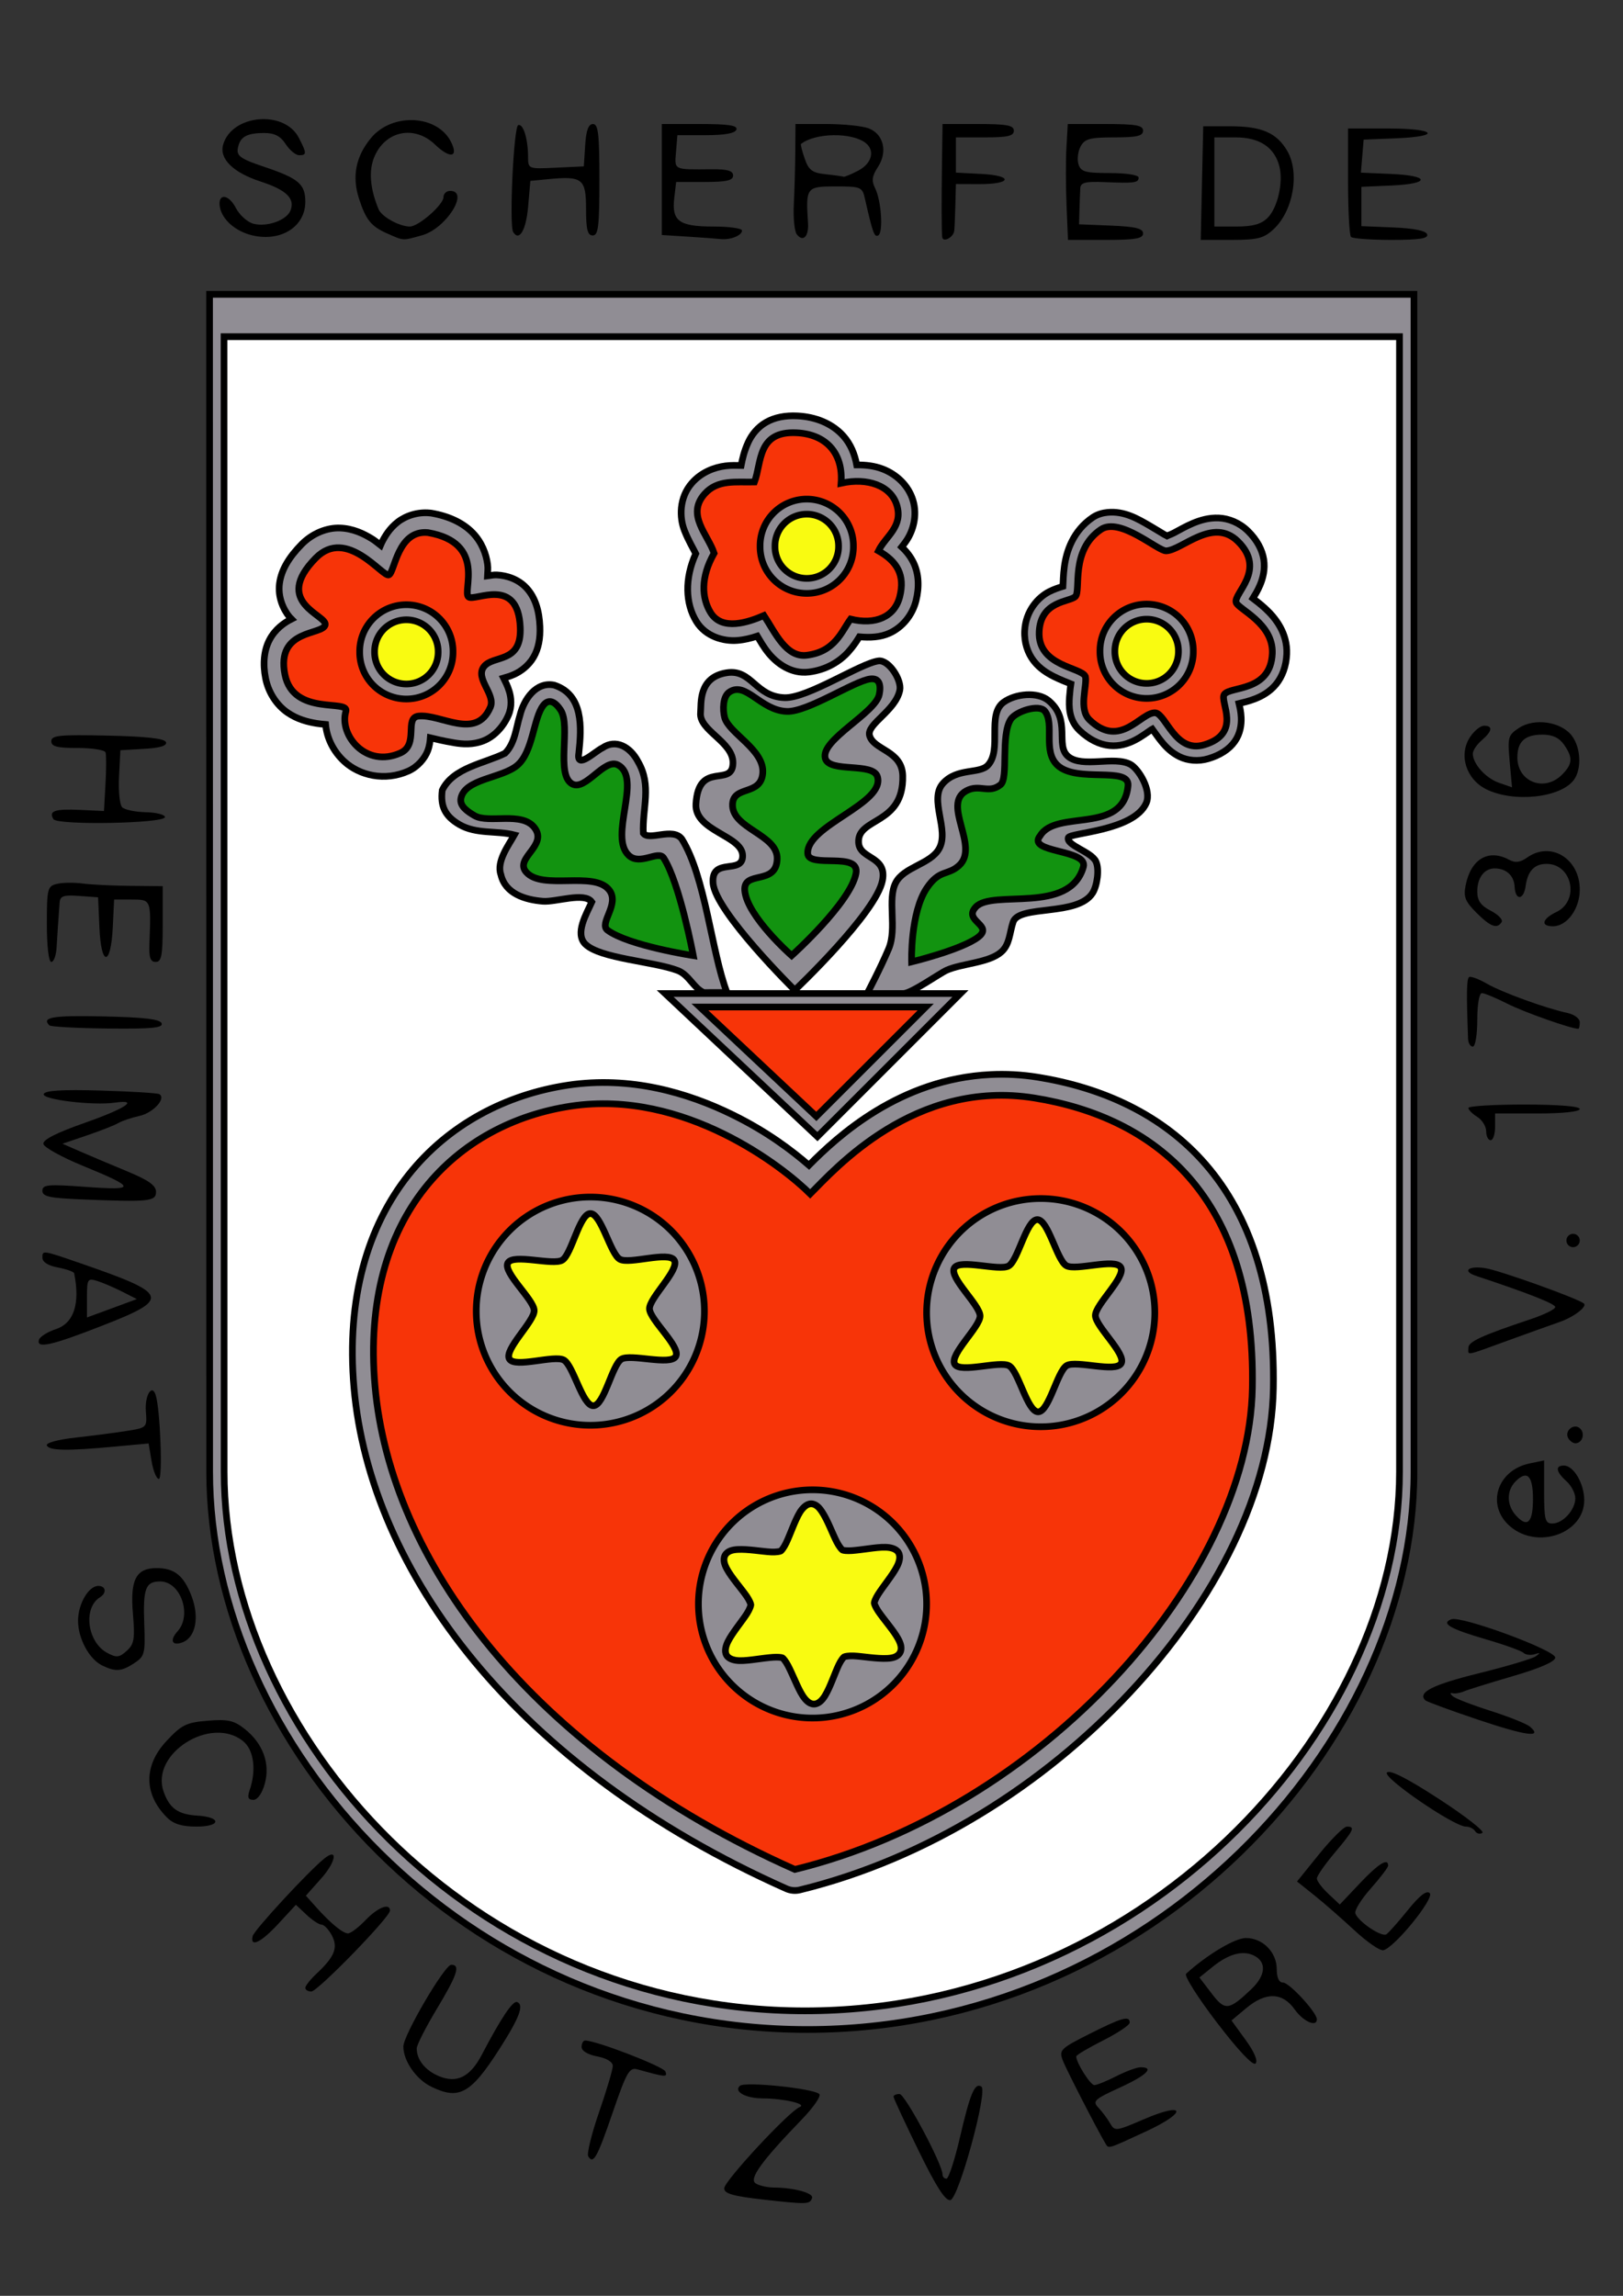
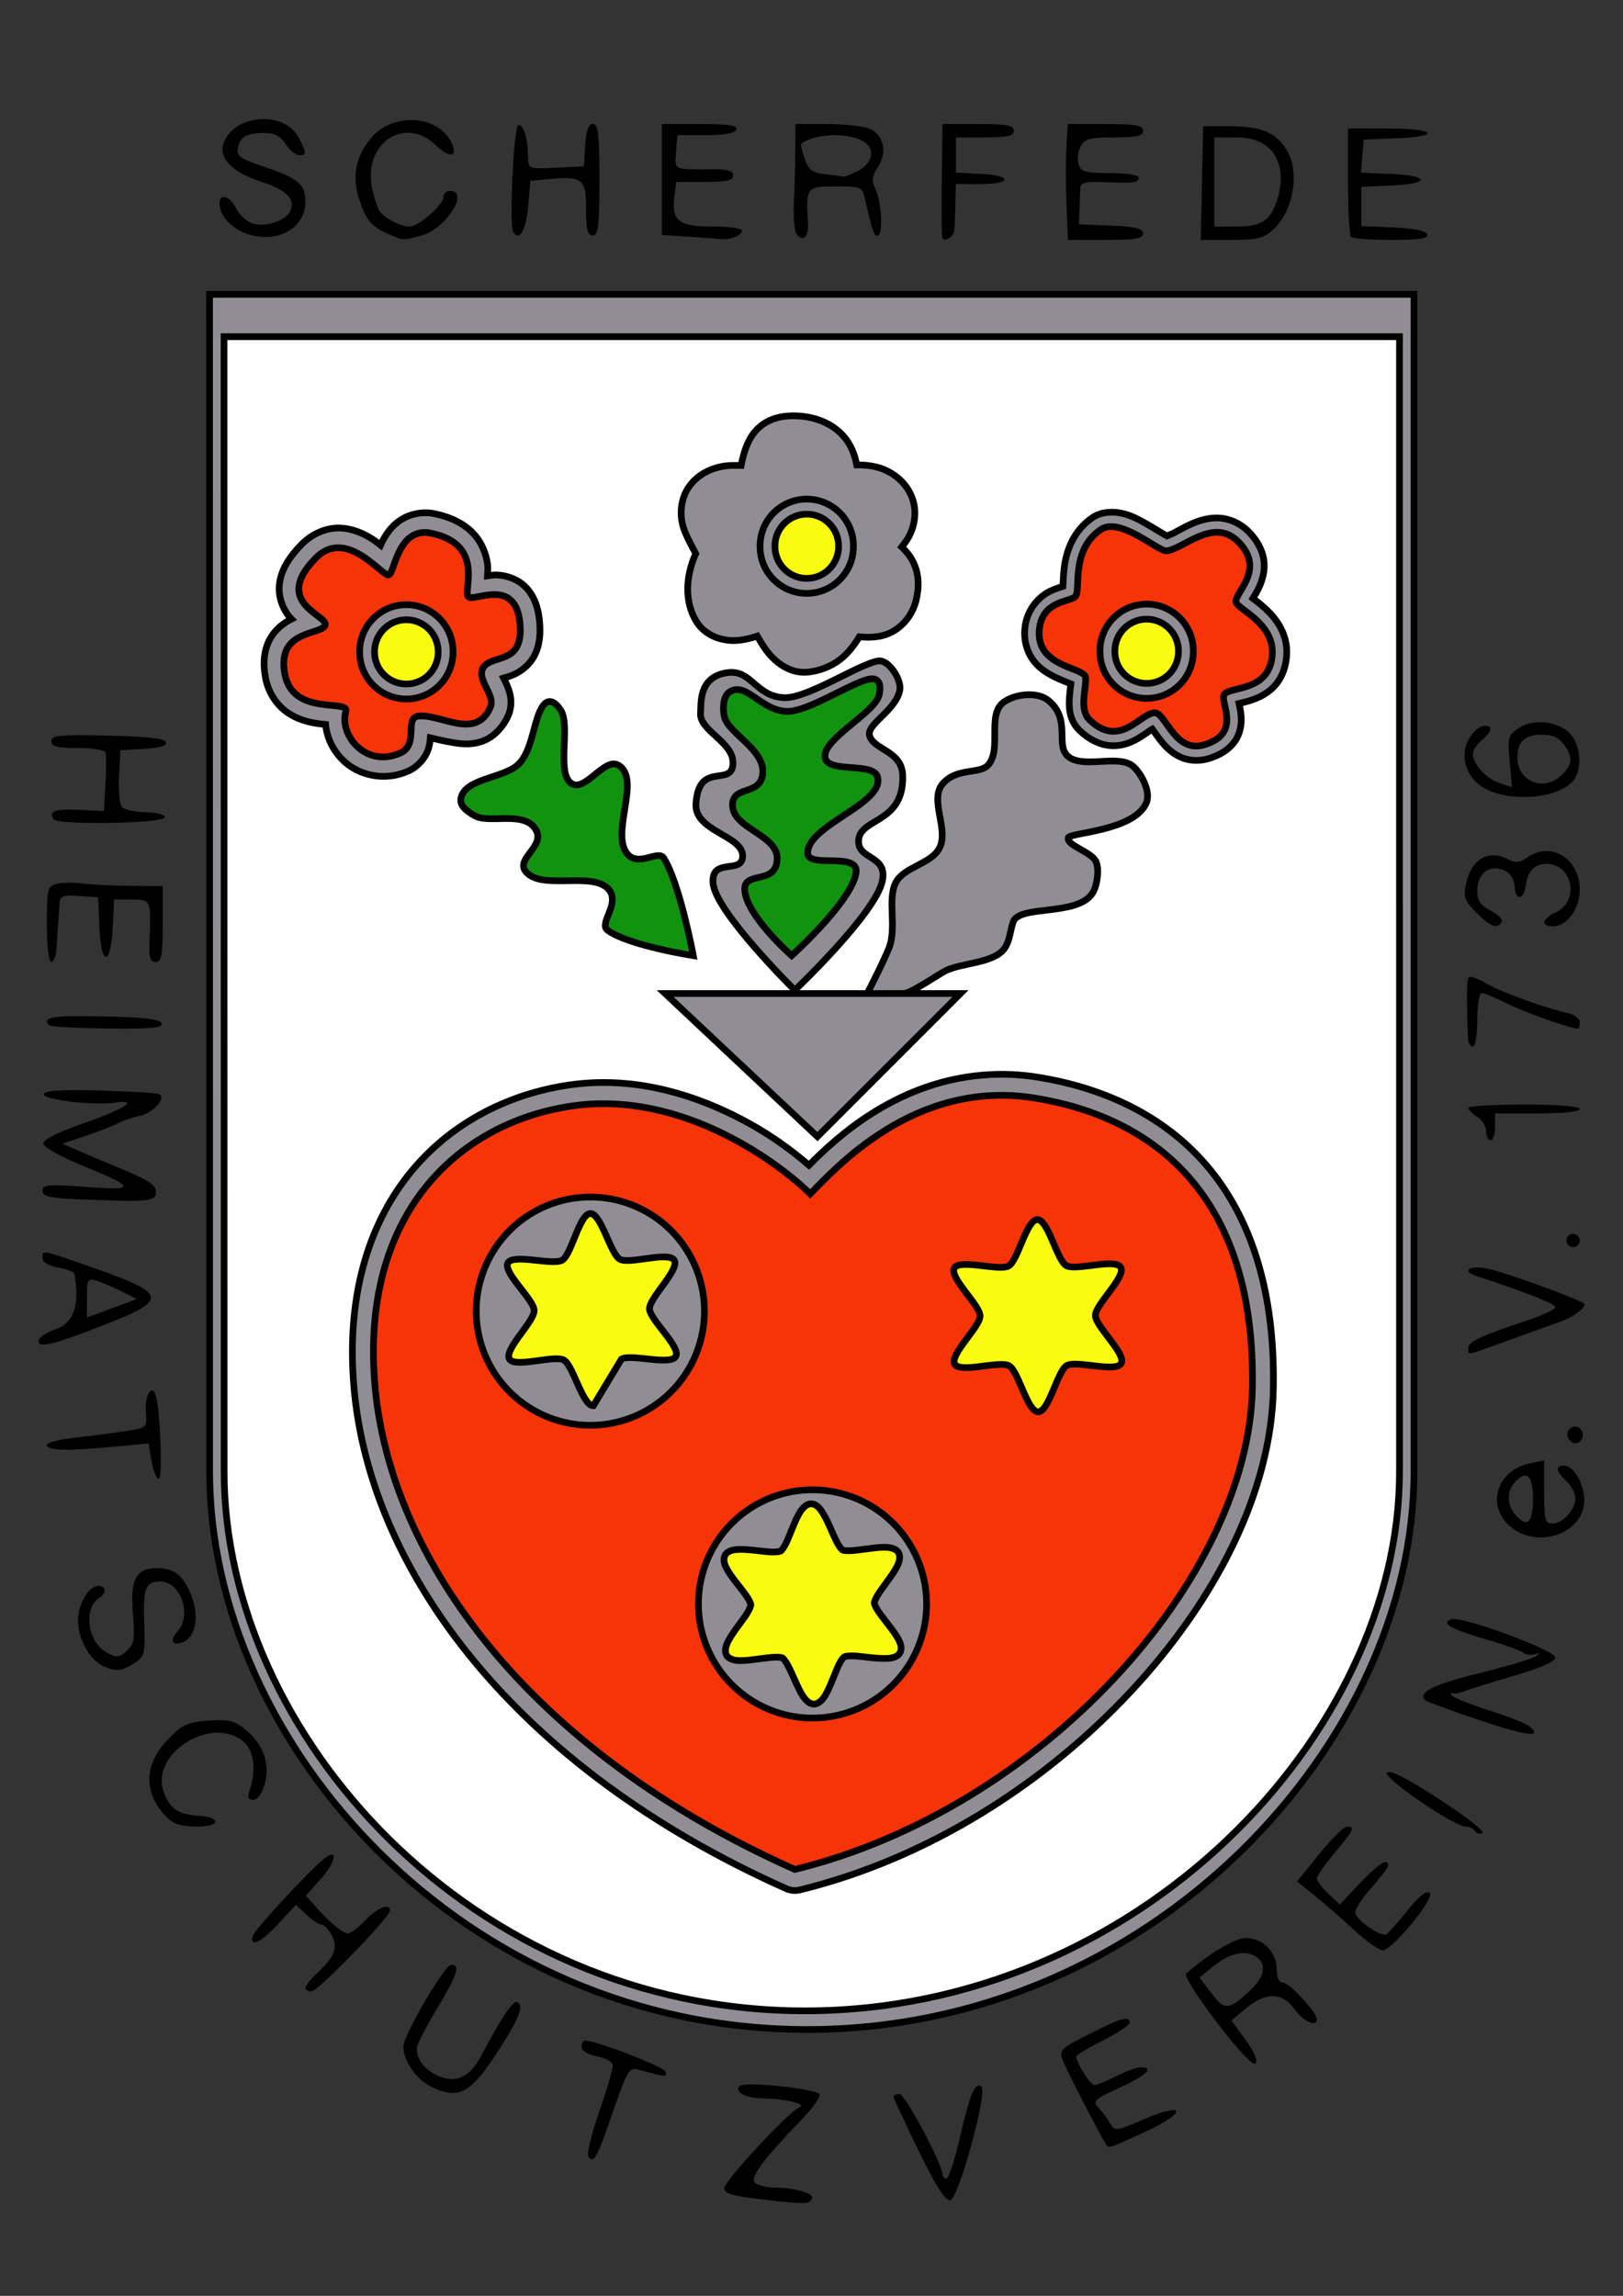
<svg xmlns="http://www.w3.org/2000/svg" xmlns:ns1="http://sodipodi.sourceforge.net/DTD/sodipodi-0.dtd" xmlns:ns2="http://www.inkscape.org/namespaces/inkscape" width="744.094" height="1052.362" id="svg2451" ns1:version="0.32" ns2:version="0.46" ns1:docname="hsv-coat-of-arms.svg" ns2:output_extension="org.inkscape.output.svg.inkscape">
  <rect width="100%" height="100%" fill="#333333" stroke="none" />
  <defs id="defs2453" />
  <ns1:namedview id="base" pagecolor="#ffffff" bordercolor="#666666" borderopacity="1.0" gridtolerance="10000" guidetolerance="10" objecttolerance="10" ns2:pageopacity="0.0" ns2:pageshadow="2" ns2:zoom="0.49317622" ns2:cx="282.82964" ns2:cy="526.18109" ns2:document-units="px" ns2:current-layer="layer1" showgrid="false" showguides="true" ns2:guide-bbox="true" />
  <g ns2:label="Layer 1" ns2:groupmode="layer" id="layer1">
    <g id="g5414" transform="matrix(2.043,0,0,2.043,-4.653,-16.912)">
      <path style="fill:#908d94;fill-opacity:1;fill-rule:evenodd;stroke:#000000;stroke-width:1.5;stroke-linecap:butt;stroke-linejoin:miter;stroke-opacity:1" d="M 49.304,74.318 L 319.585,74.318 L 319.586,338.503 C 319.586,399.364 260.688,463.632 183.429,463.632 C 106.169,463.632 49.325,399.364 49.325,338.503 L 49.304,74.318 z" id="path4873" ns1:nodetypes="ccczcc" />
      <path ns1:nodetypes="ccczcc" id="path4865" d="M 52.554,83.818 L 316.335,83.818 L 316.336,338.503 C 316.336,397.364 257.686,459.445 182.929,459.445 C 108.171,459.445 52.575,397.364 52.575,338.503 L 52.554,83.818 z" style="fill:#ffffff;fill-rule:evenodd;stroke:#000000;stroke-width:1.5;stroke-linecap:butt;stroke-linejoin:miter;stroke-opacity:1" />
      <path ns1:nodetypes="cssssssssssssssssss" id="path5054" d="M 223.976,179.969 C 222.08,182.008 217.099,180.484 213.9,184.035 C 210.641,187.651 215.412,194.47 213.016,198.708 C 211.047,202.19 205.141,202.761 203.293,206.309 C 201.329,210.079 203.643,216.554 201.702,221.158 C 199.857,225.536 196.877,231.186 196.877,231.186 L 205.02,231.186 C 206.802,231.186 213.149,226.641 214.784,225.931 C 218.231,224.435 224.235,224.304 226.981,221.865 C 228.898,220.163 228.816,217.577 229.633,215.148 C 230.956,211.211 244.177,213.957 247.487,208.607 C 248.494,206.981 249.041,203.25 248.194,201.536 C 247.112,199.344 241.559,197.967 242.007,196.233 C 242.304,195.084 256.744,194.763 259.508,188.454 C 260.761,185.595 257.767,180.777 255.973,179.792 C 252.335,177.797 245.212,180.66 242.007,178.025 C 238.947,175.507 242.764,169.766 237.588,165.474 C 235.09,163.401 230.142,163.925 227.512,165.827 C 223.665,168.608 227.208,176.493 223.976,179.969 z" style="fill:#908d94;fill-opacity:1;fill-rule:evenodd;stroke:#000000;stroke-width:1.5;stroke-linecap:butt;stroke-linejoin:miter;stroke-opacity:1" />
-       <path ns1:nodetypes="cscssscsssssss" id="path5052" d="M 239.592,179.98 C 243.921,184.026 255.824,180.129 255.42,184.56 C 254.408,195.642 239.307,189.767 235.695,195.803 C 232.492,199.697 246.547,198.761 245.395,202.801 C 242.338,213.532 224.99,207.747 221.243,211.793 C 218.309,214.961 225.424,215.828 221.737,218.582 C 217.981,221.387 206.846,224.094 206.846,224.094 C 206.846,224.094 206.515,213.028 210.288,207.481 C 213.161,203.257 214.962,204.784 217.511,202.458 C 222.165,198.209 213.573,188.698 219.124,185.716 C 222.132,184.099 224.122,186.467 226.799,184.347 C 228.657,182.876 226.767,173.217 229.119,169.64 C 230.274,167.883 235.475,166.183 236.764,167.846 C 239.012,170.747 236.184,176.796 239.592,179.98 z" style="fill:#129310;fill-opacity:1;fill-rule:evenodd;stroke:#000000;stroke-width:1.5;stroke-linecap:butt;stroke-linejoin:miter;stroke-opacity:1" />
      <path ns1:nodetypes="csssssscsssssss" id="path5044" d="M 178.34,164.813 C 171.768,164.59 170.988,158.382 165.422,159.214 C 158.899,160.189 159.678,166.239 159.487,168.202 C 159.098,172.194 166.859,174.702 166.761,179.494 C 166.646,185.088 159.024,178.778 158.454,188.672 C 158.107,194.784 168.871,195.731 168.932,200.26 C 168.99,204.632 161.867,200.473 162.291,206.396 C 162.751,212.82 180.634,230.44 180.634,230.44 C 180.634,230.44 198.92,213.122 200.312,205.809 C 201.372,200.239 195.166,201.14 194.953,197.315 C 194.635,191.599 205.131,193.481 204.858,182.33 C 204.718,176.639 198.365,176.623 197.421,173.338 C 196.678,170.754 203.241,167.794 204.202,163.141 C 204.674,160.855 201.741,156.273 199.425,156.566 C 195.384,157.078 183.514,164.988 178.34,164.813 z" style="fill:#908d94;fill-opacity:1;fill-rule:evenodd;stroke:#000000;stroke-width:1.5;stroke-linecap:butt;stroke-linejoin:miter;stroke-opacity:1" />
      <path style="fill:#129310;fill-opacity:1;fill-rule:evenodd;stroke:#000000;stroke-width:1.5;stroke-linecap:butt;stroke-linejoin:miter;stroke-opacity:1" d="M 178.864,167.896 C 172.942,167.696 169.66,161.026 165.937,163.567 C 164.469,164.568 164.433,167.513 164.88,169.233 C 165.817,172.83 173.955,176.52 173.437,181.839 C 172.948,186.858 166.895,184.485 166.668,188.679 C 166.368,194.187 176.83,195.466 176.68,200.98 C 176.515,207.062 169.027,203.46 169.409,208.082 C 169.888,213.866 179.93,222.686 179.93,222.686 C 179.93,222.686 193.116,210.853 194.37,204.263 C 195.325,199.244 183.691,203.205 183.534,199.757 C 183.247,193.462 200.998,188.57 199.182,182.536 C 198.197,179.265 188.397,181.726 187.474,178.439 C 186.317,174.317 198.726,168.293 199.592,164.101 C 200.018,162.041 199.663,160.344 197.577,160.609 C 193.935,161.07 183.526,168.054 178.864,167.896 z" id="path5042" ns1:nodetypes="csssssscsssssss" />
      <path d="M 250.781,123.25 C 249.781,123.35 248.584,123.642 247.5,124.375 C 243.073,127.368 241.581,131.97 241.125,135.438 C 240.897,137.171 240.863,138.704 240.812,139.719 C 240.809,139.782 240.816,139.785 240.812,139.844 C 240.042,140.087 238.929,140.413 237.719,141.031 C 235.247,142.293 232.446,145.326 232.219,149.812 C 232.085,152.459 232.926,154.857 234.25,156.562 C 235.574,158.268 237.237,159.301 238.75,160.062 C 240.263,160.824 241.687,161.34 242.594,161.719 C 242.51,162.279 242.404,162.995 242.281,164.594 C 242.114,166.766 242.122,169.849 244.531,172.156 C 246.644,174.18 248.976,175.335 251.25,175.562 C 253.524,175.79 255.498,175.111 257.031,174.312 C 258.564,173.514 259.763,172.57 260.625,172 C 260.743,171.922 260.774,171.932 260.875,171.875 C 261.392,172.574 262.078,173.627 263,174.75 C 263.968,175.93 265.219,177.199 267,178.062 C 268.781,178.926 271.139,179.186 273.438,178.5 C 276.085,177.71 278.126,176.403 279.375,174.625 C 280.624,172.847 280.883,170.846 280.812,169.25 C 280.754,167.92 280.504,166.955 280.312,166.125 C 281.246,165.892 282.504,165.624 283.938,165.062 C 285.495,164.453 287.235,163.495 288.625,161.812 C 290.015,160.13 290.914,157.773 291.031,155.031 C 291.231,150.369 288.54,146.938 286.219,144.812 C 285.151,143.835 284.186,143.101 283.438,142.531 C 283.901,141.764 284.51,140.825 285.062,139.5 C 285.701,137.971 286.211,135.991 285.875,133.812 C 285.539,131.634 284.353,129.414 282.344,127.438 C 280.439,125.563 278.024,124.604 275.812,124.5 C 273.601,124.396 271.647,124.983 269.969,125.688 C 268.29,126.392 266.866,127.252 265.719,127.844 C 264.745,128.346 264.215,128.445 264.125,128.5 C 263.948,128.408 263.796,128.341 263.531,128.188 C 262.694,127.702 261.55,126.969 260.25,126.219 C 257.651,124.718 254.593,122.868 250.781,123.25 z" id="path5026" style="fill:#908d94;fill-opacity:1;fill-rule:evenodd;stroke:#000000;stroke-width:1.5;stroke-linecap:butt;stroke-linejoin:miter;stroke-opacity:1" ns2:original="M 251.09375 126.46875 C 250.44831 126.53351 249.84659 126.70141 249.3125 127.0625 C 242.36385 131.76032 244.90906 140.81531 243.59375 142.125 C 242.32412 143.38922 235.82034 143.0142 235.46875 149.96875 C 235.07213 157.81376 245.05452 157.95502 245.875 160.09375 C 246.27435 162.2236 244.22661 167.36561 246.78125 169.8125 C 253.73037 176.46851 258.2708 167.99998 261.5625 168.21875 C 263.95858 168.61809 266.06539 177.32668 272.5 175.40625 C 281.19091 172.81242 275.87887 165.71474 277 164.09375 C 278.30859 162.2017 287.40789 163.60146 287.78125 154.90625 C 288.07176 148.14027 280.17207 144.96542 279.6875 143.4375 C 279.0462 141.41548 286.57726 136.16008 280.0625 129.75 C 274.43813 124.21602 267.51967 131.74857 263.96875 131.875 C 262.34818 131.9327 255.61183 126.01544 251.09375 126.46875 z " ns2:radius="3.2412963" ns1:type="inkscape:offset" />
      <path ns1:nodetypes="cssscscssssss" id="path5002" d="M 263.968,131.87 C 262.116,131.936 253.598,124.189 249.325,127.078 C 242.376,131.775 244.916,140.81 243.601,142.12 C 242.331,143.384 235.833,143.019 235.481,149.973 C 235.084,157.818 245.043,157.952 245.864,160.09 C 246.263,162.22 244.241,167.361 246.796,169.808 C 253.745,176.464 258.28,167.992 261.572,168.21 C 263.968,168.61 266.052,177.319 272.487,175.399 C 281.178,172.805 275.892,165.705 277.013,164.084 C 278.322,162.192 287.422,163.594 287.795,154.899 C 288.086,148.133 280.16,144.979 279.675,143.451 C 279.034,141.429 286.589,136.15 280.075,129.74 C 274.45,124.206 267.519,131.743 263.968,131.87 z" style="fill:#f73408;fill-opacity:1;fill-rule:evenodd;stroke:#000000;stroke-width:1.5;stroke-linecap:butt;stroke-linejoin:miter;stroke-opacity:1" />
      <path d="M 101.567,152.769 A 9.851,9.851 0 1 1 81.866,152.769 A 9.851,9.851 0 1 1 101.567,152.769 z" ns1:ry="9.8505335" ns1:rx="9.8505335" ns1:cy="152.76889" ns1:cx="91.716454" id="path5008" style="fill:#908d94;fill-opacity:1;fill-rule:nonzero;stroke:#000000;stroke-width:1.411;stroke-opacity:1" ns1:type="arc" transform="matrix(1.063,0,0,1.063,162.1,-7.995)" />
      <path ns1:type="arc" style="fill:#f9fb11;fill-opacity:1;fill-rule:nonzero;stroke:#000000;stroke-width:2.073;stroke-opacity:1" id="path5010" ns1:cx="91.716454" ns1:cy="152.76889" ns1:rx="9.8505335" ns1:ry="9.8505335" d="M 101.567,152.769 A 9.851,9.851 0 1 1 81.866,152.769 A 9.851,9.851 0 1 1 101.567,152.769 z" transform="matrix(0.724,0,0,0.724,193.196,43.802)" />
      <path d="M 98.75,123.375 C 96.02,123.104 93.345,123.989 91.531,125.406 C 89.717,126.824 88.66,128.562 87.906,130.094 C 87.802,130.306 87.781,130.418 87.688,130.625 C 87.019,130.117 86.601,129.695 85.781,129.188 C 83.879,128.011 81.494,126.86 78.594,126.75 C 75.693,126.64 72.425,127.903 69.969,130.406 C 67.111,133.318 65.402,136.14 65,139.188 C 64.598,142.235 65.84,145.009 67.25,146.719 C 67.427,146.933 67.54,146.963 67.719,147.156 C 66.015,148.008 64.029,149.43 62.781,151.781 C 61.511,154.175 61.228,157.206 61.875,160.469 C 62.541,163.825 64.485,166.549 66.75,168.125 C 69.015,169.701 71.397,170.271 73.375,170.594 C 74.278,170.741 74.627,170.74 75.344,170.812 C 75.635,173.975 77.154,176.938 79.531,179.125 C 82.934,182.255 88.614,183.67 93.969,181.25 C 96.029,180.319 97.609,178.431 98.25,176.75 C 98.685,175.61 98.777,174.652 98.844,173.812 C 100.199,174.126 101.504,174.483 104.188,174.938 C 106.079,175.258 108.356,175.435 110.75,174.5 C 113.144,173.565 115.226,171.389 116.375,168.719 C 117.217,166.761 116.969,164.747 116.562,163.406 C 116.156,162.066 115.638,161.136 115.281,160.406 C 115.929,160.209 116.641,160.058 117.719,159.562 C 119.131,158.913 120.871,157.675 122,155.75 C 123.129,153.825 123.546,151.494 123.438,148.875 C 123.291,145.35 122.424,142.413 120.5,140.281 C 118.576,138.149 115.873,137.384 113.812,137.281 C 112.895,137.236 112.408,137.413 111.656,137.5 C 111.687,136.602 111.834,135.979 111.688,134.875 C 111.389,132.628 110.427,129.921 108.281,127.75 C 106.135,125.579 103.03,124.089 99.062,123.406 C 98.959,123.392 98.855,123.382 98.75,123.375 z" id="path4953" style="fill:#908d94;fill-opacity:1;stroke:#000000;stroke-width:1.5;stroke-opacity:1" ns2:original="M 98.3125 127.78125 C 91.493736 127.1039 90.882046 136.66312 89.5625 137.25 C 88.198215 137.85679 80.075216 126.41881 73.125 133.5 C 63.279917 143.5306 75.736462 146.23452 75.25 148.46875 C 74.735835 150.83023 64.181799 149.32347 66.21875 159.59375 C 68.096364 169.06064 80.753488 165.04698 79.90625 167.90625 C 78.342955 173.18207 84.409609 180.7198 92.15625 177.21875 C 96.365666 175.31632 92.912658 169.27524 96.21875 168.9375 C 101.22269 168.42632 109.09249 174.45502 112.3125 166.96875 C 113.55685 164.07572 108.8275 160.5449 110.875 157.875 C 112.95832 155.15838 119.37263 157.27316 119.03125 149.0625 C 118.54952 137.47595 108.89866 143.26464 107.4375 142.21875 C 105.88705 141.10893 111.63329 130.0722 98.3125 127.78125 z " ns2:radius="4.4249582" ns1:type="inkscape:offset" />
      <path ns1:nodetypes="czszssssssszc" id="path4946" d="M 98.312,127.781 C 91.494,127.104 90.867,136.677 89.547,137.264 C 88.183,137.871 80.076,126.409 73.126,133.491 C 63.281,143.521 75.743,146.239 75.256,148.474 C 74.742,150.835 64.173,149.338 66.21,159.609 C 68.087,169.075 80.738,165.043 79.891,167.902 C 78.328,173.178 84.399,180.717 92.146,177.216 C 96.355,175.314 92.905,169.284 96.211,168.946 C 101.215,168.435 109.096,174.441 112.316,166.955 C 113.56,164.062 108.817,160.531 110.865,157.861 C 112.948,155.144 119.366,157.263 119.025,149.052 C 118.543,137.466 108.901,143.273 107.439,142.227 C 105.889,141.117 111.633,130.072 98.312,127.781 z" style="fill:#f73408;fill-opacity:1;stroke:#000000;stroke-width:1.5;stroke-opacity:1" />
      <path transform="matrix(1.063,0,0,1.063,-4.028,-7.861)" d="M 101.567,152.769 A 9.851,9.851 0 1 1 81.866,152.769 A 9.851,9.851 0 1 1 101.567,152.769 z" ns1:ry="9.8505335" ns1:rx="9.8505335" ns1:cy="152.76889" ns1:cx="91.716454" id="path4959" style="fill:#908d94;fill-opacity:1;fill-rule:nonzero;stroke:#000000;stroke-width:1.411;stroke-opacity:1" ns1:type="arc" />
      <path ns1:type="arc" style="fill:#f9fb11;fill-opacity:1;fill-rule:nonzero;stroke:#000000;stroke-width:2.073;stroke-opacity:1" id="path4961" ns1:cx="91.716454" ns1:cy="152.76889" ns1:rx="9.8505335" ns1:ry="9.8505335" d="M 101.567,152.769 A 9.851,9.851 0 1 1 81.866,152.769 A 9.851,9.851 0 1 1 101.567,152.769 z" transform="matrix(0.724,0,0,0.724,27.068,43.935)" />
      <path d="M 181.219,101.594 C 178.507,101.459 176.135,101.913 174.188,103.031 C 172.24,104.15 170.936,105.875 170.188,107.5 C 169.271,109.49 168.884,111.236 168.594,112.719 C 167.44,112.708 166.434,112.646 165.094,112.812 C 162.642,113.117 159.741,114.178 157.594,116.594 C 154.629,119.93 154.734,124.44 155.875,127.312 C 156.817,129.685 157.781,131.216 158.406,132.5 C 155.878,138.142 156.085,143.676 158.531,147.688 C 160.635,151.138 164.694,152.211 167.719,151.969 C 169.375,151.836 170.864,151.449 172.219,151 C 173.001,152.299 173.643,153.49 174.781,154.875 C 176.661,157.162 179.856,159.54 183.781,159.062 C 187.794,158.574 190.793,156.618 192.656,154.531 C 193.763,153.292 194.512,152.156 195.125,151.156 C 197.497,151.369 199.802,151.278 201.875,150.344 C 204.783,149.033 207.031,146.293 207.844,143.031 C 208.588,140.045 208.505,137.039 207.25,134.469 C 206.6,133.136 205.692,131.99 204.625,131 C 205.069,130.426 205.267,130.221 205.781,129.438 C 207.119,127.4 208.213,124.021 207.156,120.531 C 206.134,117.157 203.426,114.682 200.344,113.5 C 198.527,112.803 196.566,112.577 194.531,112.594 C 194.087,110.16 193.145,107.91 191.562,106.125 C 189.063,103.306 185.33,101.794 181.219,101.594 z" id="path4992" style="fill:#908d94;fill-opacity:1;fill-rule:evenodd;stroke:#000000;stroke-width:1.5;stroke-linecap:butt;stroke-linejoin:miter;stroke-opacity:1" ns2:original="M 181.03125 105.375 C 172.17831 104.93512 173.25203 112.02561 171.59375 116.4375 C 167.47302 116.5438 163.33982 115.79306 160.40625 119.09375 C 156.22351 123.79994 161.12323 128.17909 162.53125 132.40625 C 159.45213 137.8212 159.75418 142.44573 161.75 145.71875 C 164.33262 149.95409 170.25674 147.8624 173.71875 146.375 C 176.2027 150.13838 178.66662 155.87785 183.3125 155.3125 C 189.64476 154.54195 191.09677 150.01729 193.15625 147.1875 C 198.71258 148.56858 203.04645 146.7042 204.1875 142.125 C 205.37892 137.34367 203.66645 134.293 199.40625 131.875 C 200.98295 128.63382 205.0011 126.47805 203.53125 121.625 C 202.2022 117.23686 196.94544 115.3635 191.03125 116.6875 C 191.54987 110.00217 187.70679 105.70007 181.03125 105.375 z " ns2:radius="3.7795274" ns1:type="inkscape:offset" />
-       <path ns1:nodetypes="cscscscscscsc" id="path4987" d="M 171.586,116.428 C 167.465,116.535 163.338,115.79 160.404,119.091 C 156.221,123.797 161.126,128.175 162.534,132.402 C 159.455,137.817 159.739,142.441 161.735,145.714 C 164.318,149.949 170.253,147.867 173.715,146.379 C 176.199,150.143 178.654,155.863 183.3,155.298 C 189.632,154.528 191.091,150.008 193.15,147.178 C 198.707,148.559 203.058,146.699 204.199,142.12 C 205.39,137.338 203.667,134.288 199.407,131.87 C 200.983,128.629 205.003,126.473 203.533,121.62 C 202.204,117.232 196.935,115.371 191.02,116.695 C 191.539,110.009 187.712,105.705 181.037,105.38 C 172.184,104.94 173.244,112.017 171.586,116.428 z" style="fill:#f73408;fill-opacity:1;fill-rule:evenodd;stroke:#000000;stroke-width:1.5;stroke-linecap:butt;stroke-linejoin:miter;stroke-opacity:1" />
      <path ns1:type="arc" style="fill:#908d94;fill-opacity:1;fill-rule:nonzero;stroke:#000000;stroke-width:1.411;stroke-opacity:1" id="path4998" ns1:cx="91.716454" ns1:cy="152.76889" ns1:rx="9.8505335" ns1:ry="9.8505335" d="M 101.567,152.769 A 9.851,9.851 0 1 1 81.866,152.769 A 9.851,9.851 0 1 1 101.567,152.769 z" transform="matrix(1.063,0,0,1.063,85.825,-31.556)" />
      <path transform="matrix(0.724,0,0,0.724,116.921,20.24)" d="M 101.567,152.769 A 9.851,9.851 0 1 1 81.866,152.769 A 9.851,9.851 0 1 1 101.567,152.769 z" ns1:ry="9.8505335" ns1:rx="9.8505335" ns1:cy="152.76889" ns1:cx="91.716454" id="path5000" style="fill:#f9fb11;fill-opacity:1;fill-rule:nonzero;stroke:#000000;stroke-width:2.073;stroke-opacity:1" ns1:type="arc" />
      <path d="M 224.562,249.375 C 204.184,250.375 190.285,263.175 183.812,269.719 C 179.883,266.336 174.464,262.215 166.719,258.406 C 156.64,253.45 143.752,249.649 129.75,251.75 C 115.974,253.818 102.957,260.486 93.906,271.938 C 84.856,283.389 79.935,299.492 81.719,319.688 C 85.342,360.705 117.806,404.89 178.719,432.031 C 179.68,432.464 180.758,432.563 181.781,432.312 C 210.429,425.313 236.586,408.58 255.844,388 C 275.102,367.42 287.611,342.949 288.031,319.75 C 288.436,297.383 282.669,280.874 272.844,269.531 C 263.019,258.189 249.433,252.267 235.188,249.969 C 231.481,249.371 227.942,249.209 224.562,249.375 z" id="path4815" style="fill:#908d94;fill-opacity:1;fill-rule:evenodd;stroke:#000000;stroke-width:1.5;stroke-linecap:butt;stroke-linejoin:miter;stroke-opacity:1" ns2:original="M 224.78125 254.09375 C 203.24758 255.1505 188.92322 271.29553 184.09375 276.125 C 178.26502 270.29625 155.92578 252.61228 130.4375 256.4375 C 104.94921 260.26272 83.039214 280.81266 86.4375 319.28125 C 89.867817 358.11244 120.91574 401.10032 180.65625 427.71875 C 235.85094 414.23314 282.53289 362.7068 283.3125 319.65625 C 284.09201 276.61048 261.35311 258.96751 234.4375 254.625 C 231.07305 254.08219 227.85749 253.94279 224.78125 254.09375 z " ns2:radius="4.7284055" ns1:type="inkscape:offset" />
      <path ns1:nodetypes="czzczzc" id="path4033" d="M 184.095,276.139 C 178.266,270.31 155.929,252.625 130.441,256.45 C 104.953,260.275 83.032,280.801 86.431,319.269 C 89.861,358.1 120.908,401.102 180.649,427.72 C 235.844,414.235 282.541,362.704 283.321,319.653 C 284.1,276.608 261.349,258.979 234.433,254.636 C 207.518,250.294 189.614,270.619 184.095,276.139 z" style="fill:#f73408;fill-opacity:1;fill-rule:evenodd;stroke:#000000;stroke-width:1.5;stroke-linecap:butt;stroke-linejoin:miter;stroke-opacity:1" />
      <path transform="translate(2.358,1.348)" d="M 157.999,301.109 A 25.603,25.603 0 1 1 106.793,301.109 A 25.603,25.603 0 1 1 157.999,301.109 z" ns1:ry="25.603256" ns1:rx="25.603256" ns1:cy="301.10873" ns1:cx="132.39578" id="path4835" style="fill:#908d94;fill-opacity:1;fill-rule:nonzero;stroke:#000000;stroke-width:1.5;stroke-opacity:1" ns1:type="arc" />
-       <path ns1:type="arc" style="fill:#908d94;fill-opacity:1;fill-rule:nonzero;stroke:#000000;stroke-width:1.5;stroke-opacity:1" id="path4837" ns1:cx="132.39578" ns1:cy="301.10873" ns1:rx="25.603256" ns1:ry="25.603256" d="M 157.999,301.109 A 25.603,25.603 0 1 1 106.793,301.109 A 25.603,25.603 0 1 1 157.999,301.109 z" transform="translate(103.424,1.684)" />
      <path transform="translate(52.217,67.04)" d="M 157.999,301.109 A 25.603,25.603 0 1 1 106.793,301.109 A 25.603,25.603 0 1 1 157.999,301.109 z" ns1:ry="25.603256" ns1:rx="25.603256" ns1:cy="301.10873" ns1:cx="132.39578" id="path4839" style="fill:#908d94;fill-opacity:1;fill-rule:nonzero;stroke:#000000;stroke-width:1.5;stroke-opacity:1" ns1:type="arc" />
-       <path transform="translate(1.348,1.684)" d="M 134.08,321.996 C 131.638,322.034 129.584,312.927 127.45,311.739 C 125.316,310.551 116.494,313.603 115.24,311.507 C 113.986,309.411 120.845,303.079 120.807,300.637 C 120.769,298.195 113.715,292.081 114.903,289.946 C 116.091,287.812 125.004,290.587 127.1,289.333 C 129.196,288.079 130.964,278.912 133.406,278.874 C 135.849,278.836 137.902,287.943 140.036,289.131 C 142.171,290.319 150.993,287.267 152.247,289.363 C 153.501,291.459 146.642,297.791 146.68,300.233 C 146.718,302.675 153.772,308.789 152.584,310.924 C 151.396,313.058 142.483,310.283 140.387,311.537 C 138.291,312.791 136.522,321.957 134.08,321.996 z" ns2:randomized="0" ns2:rounded="0.2" ns2:flatsided="false" ns1:arg2="2.0787714" ns1:arg1="1.5551726" ns1:r2="12.937961" ns1:r1="21.563269" ns1:cy="300.43497" ns1:cx="133.74333" ns1:sides="6" id="path4843" style="fill:#f9fb11;fill-opacity:1;fill-rule:nonzero;stroke:#000000;stroke-width:1.5;stroke-opacity:1" ns1:type="star" />
+       <path transform="translate(1.348,1.684)" d="M 134.08,321.996 C 131.638,322.034 129.584,312.927 127.45,311.739 C 125.316,310.551 116.494,313.603 115.24,311.507 C 113.986,309.411 120.845,303.079 120.807,300.637 C 120.769,298.195 113.715,292.081 114.903,289.946 C 116.091,287.812 125.004,290.587 127.1,289.333 C 129.196,288.079 130.964,278.912 133.406,278.874 C 135.849,278.836 137.902,287.943 140.036,289.131 C 142.171,290.319 150.993,287.267 152.247,289.363 C 153.501,291.459 146.642,297.791 146.68,300.233 C 146.718,302.675 153.772,308.789 152.584,310.924 C 151.396,313.058 142.483,310.283 140.387,311.537 z" ns2:randomized="0" ns2:rounded="0.2" ns2:flatsided="false" ns1:arg2="2.0787714" ns1:arg1="1.5551726" ns1:r2="12.937961" ns1:r1="21.563269" ns1:cy="300.43497" ns1:cx="133.74333" ns1:sides="6" id="path4843" style="fill:#f9fb11;fill-opacity:1;fill-rule:nonzero;stroke:#000000;stroke-width:1.5;stroke-opacity:1" ns1:type="star" />
      <path ns1:type="star" style="fill:#f9fb11;fill-opacity:1;fill-rule:nonzero;stroke:#000000;stroke-width:1.5;stroke-opacity:1" id="path4845" ns1:sides="6" ns1:cx="133.74333" ns1:cy="300.43497" ns1:r1="21.563269" ns1:r2="12.937961" ns1:arg1="1.5551726" ns1:arg2="2.0787714" ns2:flatsided="false" ns2:rounded="0.2" ns2:randomized="0" d="M 134.08,321.996 C 131.638,322.034 129.584,312.927 127.45,311.739 C 125.316,310.551 116.494,313.603 115.24,311.507 C 113.986,309.411 120.845,303.079 120.807,300.637 C 120.769,298.195 113.715,292.081 114.903,289.946 C 116.091,287.812 125.004,290.587 127.1,289.333 C 129.196,288.079 130.964,278.912 133.406,278.874 C 135.849,278.836 137.902,287.943 140.036,289.131 C 142.171,290.319 150.993,287.267 152.247,289.363 C 153.501,291.459 146.642,297.791 146.68,300.233 C 146.718,302.675 153.772,308.789 152.584,310.924 C 151.396,313.058 142.483,310.283 140.387,311.537 C 138.291,312.791 136.522,321.957 134.08,321.996 z" transform="matrix(1,1.1311671e-2,-1.1311671e-2,1,104.809,1.538)" />
      <path transform="translate(50.87,67.714)" d="M 133.406,277.969 C 132.822,277.978 132.324,278.278 131.938,278.625 C 131.551,278.972 131.205,279.388 130.906,279.875 C 130.309,280.849 129.791,282.075 129.281,283.312 C 128.772,284.55 128.289,285.792 127.812,286.781 C 127.336,287.77 126.784,288.467 126.625,288.562 C 126.466,288.658 125.594,288.831 124.5,288.781 C 123.406,288.731 122.079,288.545 120.75,288.406 C 119.421,288.268 118.108,288.155 116.969,288.219 C 116.399,288.251 115.864,288.324 115.375,288.5 C 114.886,288.676 114.409,288.989 114.125,289.5 C 113.841,290.011 113.83,290.585 113.938,291.094 C 114.045,291.602 114.259,292.092 114.531,292.594 C 115.076,293.597 115.871,294.66 116.688,295.719 C 117.504,296.777 118.351,297.813 118.969,298.719 C 119.587,299.624 119.903,300.439 119.906,300.625 C 119.909,300.811 119.62,301.669 119.031,302.594 C 118.442,303.519 117.626,304.572 116.844,305.656 C 116.061,306.741 115.294,307.824 114.781,308.844 C 114.525,309.354 114.341,309.863 114.25,310.375 C 114.159,310.887 114.169,311.467 114.469,311.969 C 114.768,312.469 115.288,312.744 115.781,312.906 C 116.274,313.068 116.774,313.14 117.344,313.156 C 118.483,313.188 119.802,313.019 121.125,312.844 C 122.448,312.668 123.784,312.487 124.875,312.406 C 125.966,312.326 126.836,312.44 127,312.531 C 127.163,312.622 127.741,313.309 128.25,314.281 C 128.759,315.254 129.293,316.468 129.844,317.688 C 130.394,318.907 130.933,320.109 131.562,321.062 C 131.877,321.539 132.227,321.978 132.625,322.312 C 133.023,322.647 133.51,322.915 134.094,322.906 C 134.678,322.897 135.176,322.598 135.562,322.25 C 135.949,321.902 136.265,321.487 136.562,321 C 137.157,320.025 137.682,318.8 138.188,317.562 C 138.693,316.325 139.183,315.051 139.656,314.062 C 140.129,313.074 140.685,312.407 140.844,312.312 C 141.002,312.218 141.871,312.044 142.969,312.094 C 144.066,312.144 145.386,312.33 146.719,312.469 C 148.052,312.607 149.39,312.72 150.531,312.656 C 151.102,312.624 151.636,312.551 152.125,312.375 C 152.614,312.199 153.09,311.886 153.375,311.375 C 153.659,310.864 153.67,310.29 153.562,309.781 C 153.455,309.272 153.241,308.784 152.969,308.281 C 152.424,307.276 151.629,306.219 150.812,305.156 C 149.996,304.094 149.15,303.034 148.531,302.125 C 147.913,301.216 147.597,300.404 147.594,300.219 C 147.591,300.033 147.88,299.203 148.469,298.281 C 149.057,297.359 149.874,296.268 150.656,295.188 C 151.439,294.107 152.206,293.018 152.719,292 C 152.975,291.491 153.159,291.011 153.25,290.5 C 153.341,289.989 153.331,289.407 153.031,288.906 C 152.731,288.405 152.213,288.131 151.719,287.969 C 151.225,287.807 150.696,287.735 150.125,287.719 C 148.983,287.687 147.67,287.856 146.344,288.031 C 145.017,288.207 143.688,288.388 142.594,288.469 C 141.499,288.549 140.632,288.434 140.469,288.344 C 140.306,288.253 139.724,287.566 139.219,286.594 C 138.713,285.622 138.203,284.407 137.656,283.188 C 137.11,281.968 136.532,280.766 135.906,279.812 C 135.593,279.336 135.272,278.897 134.875,278.562 C 134.478,278.228 133.99,277.96 133.406,277.969 z" id="path4849" style="fill:#f9fb11;fill-opacity:1;fill-rule:nonzero;stroke:#000000;stroke-width:1.5;stroke-opacity:1" ns2:original="M 133.40625 278.875 C 130.96401 278.91316 129.18971 288.08959 127.09375 289.34375 C 124.99779 290.59792 116.09432 287.80337 114.90625 289.9375 C 113.71818 292.07162 120.77434 298.18277 120.8125 300.625 C 120.85066 303.06724 113.99583 309.40403 115.25 311.5 C 116.50417 313.59596 125.30338 310.56194 127.4375 311.75 C 129.57162 312.93807 131.65151 322.03816 134.09375 322 C 136.53599 321.96184 138.27905 312.78541 140.375 311.53125 C 142.47096 310.27708 151.40568 313.07163 152.59375 310.9375 C 153.78182 308.80338 146.72566 302.66098 146.6875 300.21875 C 146.64934 297.77651 153.50417 291.47097 152.25 289.375 C 150.99583 287.27904 142.16537 290.31306 140.03125 289.125 C 137.89713 287.93693 135.84849 278.83684 133.40625 278.875 z " ns2:radius="0.89484745" ns1:type="inkscape:offset" />
-       <path ns1:nodetypes="ccccsccscsscccccccc" id="path5038" d="M 126.656,162 C 122.521,161.119 119.811,165.313 118.96,168.776 C 118.073,171.65 117.832,175.098 115.603,177.293 C 111.09,179.549 103.931,180.496 101.52,185.58 C 101.076,189.146 102.133,191.405 105.384,193.292 C 109.183,195.498 113.762,194.587 117.702,195.612 C 116.511,197.76 113.624,201.552 114.677,204.5 C 115.664,208.85 120.195,210.172 124.105,210.488 C 127.014,210.723 133.483,208.361 135.079,210.654 C 133.886,213.328 131.201,217.731 133.643,220.126 C 136.942,223.362 148.885,223.958 154.353,226.023 C 156.894,226.982 157.938,230.006 160.208,230.975 L 165.408,230.959 C 161.894,221.688 160.619,205.104 155.288,196.525 C 153.262,193.824 147.953,197.023 146.644,195.229 C 146.393,189.562 148.59,184.56 145.481,179.213 C 143.766,175.886 140.508,173.986 137.477,176.079 C 135.821,176.837 131.542,181.092 132.168,177.276 C 132.811,171.456 133.206,164.145 126.656,162 z" style="fill:#908d94;fill-opacity:1;fill-rule:evenodd;stroke:#000000;stroke-width:1.5;stroke-linecap:butt;stroke-linejoin:miter;stroke-opacity:1" />
      <path ns1:nodetypes="csssssscsssssss" id="path5034" d="M 118.363,179.989 C 114.931,182.912 106.547,182.987 105.711,187.416 C 105.381,189.162 107.214,190.372 108.746,191.271 C 111.953,193.152 119.418,190.232 122.252,194.023 C 125.27,198.061 117.588,200.856 120.393,203.983 C 124.076,208.088 135.57,203.62 138.977,207.957 C 141.477,211.141 136.555,215.46 138.633,216.998 C 143.299,220.45 157.859,222.692 157.859,222.692 C 157.859,222.692 154.83,206.459 151.225,200.801 C 150.036,198.935 145.957,202.553 143.408,200.226 C 138.754,195.978 146.499,182.886 140.948,179.903 C 137.94,178.286 133.648,185.834 130.671,184.162 C 126.938,182.066 130.443,171.164 128.091,167.588 C 126.935,165.83 125.485,164.881 124.196,166.543 C 121.947,169.444 121.913,176.964 118.363,179.989 z" style="fill:#129310;fill-opacity:1;fill-rule:evenodd;stroke:#000000;stroke-width:1.5;stroke-linecap:butt;stroke-linejoin:miter;stroke-opacity:1" />
      <path id="path4899" d="M 151.544,231.2 L 217.809,231.2 L 185.712,263.298 L 151.544,231.2 z" style="fill:#908d94;fill-opacity:1;fill-rule:evenodd;stroke:#000000;stroke-width:1.5;stroke-linecap:butt;stroke-linejoin:miter;stroke-opacity:1" />
-       <path style="fill:#f73408;fill-opacity:1;fill-rule:evenodd;stroke:#000000;stroke-width:1.5;stroke-linecap:butt;stroke-linejoin:miter;stroke-opacity:1" d="M 159.341,234.224 L 210.012,234.224 L 185.468,258.768 L 159.341,234.224 z" id="path4901" />
      <path d="M 173.542,501.787 C 166.794,501.027 164.792,500.453 164.792,499.276 C 164.792,497.64 179.321,481.996 181.745,481.021 C 183.442,480.339 178.158,479.113 173.417,479.09 C 169.606,479.072 166.89,477.576 168.3,476.273 C 169.403,475.254 184.749,476.835 186.131,478.11 C 186.593,478.536 184.858,481.071 182.276,483.745 C 173.15,493.193 170.279,497.168 171.858,498.168 C 172.647,498.667 174.473,499.082 175.917,499.09 C 180.432,499.117 184.885,500.326 184.518,501.426 C 184.032,502.885 183.452,502.904 173.542,501.787 z M 208.386,490.755 C 205.309,484.451 202.792,479.026 202.792,478.7 C 202.792,478.373 203.402,478.106 204.148,478.106 C 205.369,478.106 213.792,493.875 213.792,496.162 C 213.792,496.681 214.186,497.106 214.669,497.106 C 215.151,497.106 216.511,492.943 217.692,487.856 C 219.991,477.953 221.02,475.51 222.505,476.428 C 224.024,477.367 217.423,501.546 215.549,501.911 C 214.43,502.128 212.375,498.927 208.386,490.755 z M 134.285,492.095 C 133.931,491.521 135.025,487.054 136.716,482.168 C 138.408,477.283 139.792,472.62 139.792,471.807 C 139.792,470.909 138.418,470.07 136.292,469.671 C 134.197,469.278 132.792,468.431 132.792,467.56 C 132.792,466.76 133.15,466.106 133.587,466.106 C 136.082,466.106 151.244,471.962 151.612,473.068 C 152.049,474.378 151.744,474.354 145.292,472.567 C 143.53,472.08 142.878,473.22 139.813,482.142 C 136.276,492.439 135.434,493.954 134.285,492.095 z M 250.39,489.264 C 248.738,486.592 241.565,472.639 240.776,470.565 C 239.896,468.25 240.249,467.9 246.792,464.606 C 254.072,460.939 255.792,460.459 255.792,462.091 C 255.792,462.633 253.092,464.44 249.792,466.106 C 246.492,467.771 243.792,469.375 243.792,469.67 C 243.792,471.084 246.964,476.106 247.857,476.106 C 248.415,476.106 250.636,475.206 252.792,474.106 C 254.948,473.006 257.405,472.106 258.252,472.106 C 261.45,472.106 259.577,473.921 253.52,476.693 C 247.828,479.298 247.39,479.711 248.77,481.172 C 249.607,482.057 250.785,483.633 251.388,484.673 C 252.446,486.5 252.705,486.47 258.83,483.828 C 268.408,479.695 268.883,482.144 259.357,486.544 C 250.732,490.528 251.101,490.416 250.39,489.264 z M 98.99,476.433 C 95.646,474.785 92.792,470.651 92.792,467.457 C 92.792,464.93 102.059,449.113 103.542,449.109 C 105.66,449.103 104.934,451.313 100.275,459.06 C 97.809,463.16 95.792,467.127 95.792,467.876 C 95.792,470.438 97.716,472.831 100.804,474.11 C 104.822,475.775 107.799,474.273 110.418,469.263 C 114.637,461.192 117.342,457.139 118.292,457.468 C 119.965,458.046 118.869,460.964 114.305,468.085 C 107.888,478.097 105.266,479.526 98.99,476.433 z M 275.347,462.05 C 271.082,456.47 267.974,451.557 268.442,451.13 C 273.122,446.863 279.408,443.106 281.868,443.106 C 285.644,443.106 288.792,446.288 288.792,450.106 C 288.792,452.038 289.3,453.106 290.219,453.106 C 291.618,453.106 297.792,459.813 297.792,461.333 C 297.792,463.203 294.742,461.844 292.792,459.106 C 290.05,455.255 286.336,455.17 281.928,458.856 L 278.64,461.606 L 281.803,465.968 C 283.759,468.664 284.611,470.686 284.035,471.262 C 283.459,471.839 280.141,468.321 275.347,462.05 z M 283.042,454.627 C 286.277,451.565 286.582,448.599 283.812,447.116 C 281.285,445.764 278.068,446.609 274.367,449.597 L 271.443,451.959 L 274.172,455.538 C 277.182,459.483 278,459.399 283.042,454.627 z M 70.792,454.28 C 70.792,453.826 71.958,452.363 73.384,451.03 C 77.392,447.281 78.195,445.227 76.725,442.481 C 76.026,441.174 74.996,440.106 74.437,440.106 C 73.878,440.106 72.354,439.103 71.05,437.878 L 68.679,435.651 L 64.775,439.878 C 60.855,444.124 58.366,445.328 58.968,442.687 C 59.268,441.375 71.375,428.26 75.014,425.307 C 78.207,422.715 77.722,425.963 74.349,429.751 L 70.917,433.606 L 73.105,436.055 C 76.382,439.726 79.164,442.035 80.355,442.072 C 80.939,442.091 82.711,440.756 84.292,439.106 C 87.048,436.228 89.792,435.159 89.792,436.963 C 89.792,438.428 73.567,455.106 72.141,455.106 C 71.399,455.106 70.792,454.734 70.792,454.28 z M 306.187,441.35 C 303.38,438.74 299.341,435.214 297.213,433.514 L 293.343,430.422 L 298.317,424.268 C 301.053,420.883 303.854,418.111 304.542,418.109 C 306.466,418.104 306.105,418.875 301.792,423.99 C 299.592,426.6 297.792,429.189 297.792,429.746 C 297.792,430.302 298.95,431.845 300.365,433.174 L 302.939,435.592 L 307.42,430.849 C 311.588,426.438 313.794,425.055 313.79,426.856 C 313.79,427.268 312.03,429.587 309.88,432.008 C 307.731,434.43 306.178,436.949 306.43,437.606 C 307.162,439.512 312.373,442.99 313.413,442.265 C 313.934,441.902 316.102,439.448 318.232,436.812 C 320.865,433.552 322.431,432.345 323.125,433.039 C 324.264,434.178 315.094,445.425 312.68,445.85 C 311.917,445.984 308.995,443.959 306.187,441.35 z M 333.302,419.122 C 332.956,418.563 332.021,418.106 331.224,418.106 C 328.565,418.106 312.442,407.055 313.524,405.974 C 314.193,405.304 318.08,407.281 325.236,411.932 C 331.127,415.76 335.493,419.172 334.938,419.515 C 334.384,419.858 333.647,419.681 333.302,419.122 z M 39.752,416.066 C 34.522,410.836 34.477,404.438 39.631,398.912 C 43.031,395.267 44.089,394.746 48.881,394.353 C 53.403,393.982 54.764,394.281 57.163,396.175 C 61.284,399.428 62.951,403.944 61.702,408.47 C 61.091,410.68 60.082,412.106 59.128,412.106 C 57.941,412.106 57.744,411.557 58.322,409.856 C 59.84,405.38 59.232,400.881 56.85,398.951 C 49.644,393.116 36.017,401.717 38.984,410.227 C 40.301,414.004 42.22,415.379 46.543,415.641 C 52.05,415.976 51.906,418.106 46.375,418.106 C 43.095,418.106 41.212,417.525 39.752,416.066 z M 333.982,394.126 C 327.768,392.039 322.427,390.074 322.114,389.761 C 320.357,388.004 323.784,386.272 334.036,383.733 C 340.355,382.169 346.147,380.445 346.908,379.903 C 348.014,379.115 347.964,379.021 346.664,379.433 C 345.768,379.717 344.643,379.576 344.164,379.121 C 343.684,378.665 339.917,377.308 335.792,376.106 C 327.7,373.746 325.56,372.516 327.953,371.597 C 330.182,370.742 351.292,378.507 351.292,380.182 C 351.292,381.078 347.91,382.561 341.792,384.347 C 336.567,385.872 331.617,387.413 330.792,387.772 C 329.967,388.13 328.842,388.319 328.292,388.193 C 327.625,388.039 327.625,388.262 328.292,388.861 C 328.842,389.355 332.667,390.833 336.792,392.146 C 340.917,393.458 344.897,395.057 345.638,395.7 C 348.587,398.261 344.745,397.742 333.982,394.126 z M 25.212,381.961 C 22.295,380.546 19.792,375.91 19.792,371.924 C 19.792,368.151 22.149,364.106 24.349,364.106 C 26.032,364.106 26.27,365.692 24.73,366.644 C 20.854,369.039 21.849,376.728 26.348,379.136 C 28.43,380.25 29.047,380.185 30.716,378.674 C 32.397,377.152 32.584,376.011 32.097,370.21 C 31.467,362.691 32.831,360.106 37.429,360.106 C 41.414,360.106 43.502,361.779 45.26,366.383 C 47.066,371.111 46.196,375.63 43.264,376.755 C 40.884,377.668 40.274,376.335 42.131,374.283 C 45.431,370.637 42.806,363.106 38.236,363.106 C 34.925,363.106 34.351,364.64 34.651,372.683 C 34.898,379.324 34.749,379.904 32.389,381.45 C 29.54,383.317 28.202,383.412 25.212,381.961 z" style="fill:#000000" id="path3476" />
      <path d="M 341.148,350.735 C 335.716,346.064 338.178,338.158 345.542,336.624 L 348.792,335.947 L 348.792,343.026 C 348.792,349.241 349.017,350.106 350.637,350.106 C 353.001,350.106 355.792,347.034 355.792,344.432 C 355.792,343.323 354.892,341.601 353.792,340.606 C 351.437,338.474 351.219,337.106 353.235,337.106 C 355.424,337.106 357.792,341.144 357.792,344.876 C 357.792,352.34 347.305,356.032 341.148,350.735 z M 346.292,344.606 C 346.292,339.382 344.99,338.05 342.408,340.632 C 340.322,342.719 340.347,345.957 342.469,348.301 C 345.036,351.138 346.292,349.925 346.292,344.606 z M 354.238,331.018 C 353.207,329.351 355.525,327.439 356.905,328.818 C 358.059,329.972 357.336,332.106 355.792,332.106 C 355.307,332.106 354.608,331.616 354.238,331.018 z M 331.792,310.688 C 331.792,309.3 334.737,307.946 345.792,304.252 C 348.817,303.242 351.292,302.02 351.292,301.538 C 351.292,300.816 345.254,298.439 333.542,294.552 C 330.314,293.48 331.751,292.225 335.542,292.804 C 338.784,293.3 356.494,299.648 357.732,300.758 C 358.505,301.451 355.395,303.807 352.292,304.88 C 350.642,305.451 345.467,307.308 340.792,309.007 C 330.819,312.631 331.792,312.449 331.792,310.688 z M 353.792,286.606 C 353.792,285.781 354.467,285.106 355.292,285.106 C 356.117,285.106 356.792,285.781 356.792,286.606 C 356.792,287.431 356.117,288.106 355.292,288.106 C 354.467,288.106 353.792,287.431 353.792,286.606 z" style="fill:#000000" id="path2666" />
      <path d="M 36.295,336.125 L 35.623,332.145 L 27.957,332.856 C 17.346,333.839 13.376,333.774 12.792,332.606 C 12.499,332.019 15.189,331.28 19.292,330.82 C 23.142,330.388 28.317,329.713 30.792,329.32 C 35.248,328.612 35.289,328.57 35.008,324.935 C 34.733,321.371 36.386,318.648 37.22,321.292 C 38.238,324.522 38.828,340.106 37.932,340.106 C 37.402,340.106 36.665,338.314 36.295,336.125 z M 11.034,308.856 C 11.258,308.168 12.965,307.102 14.827,306.487 C 18.862,305.154 20.295,300.773 18.921,293.967 C 18.85,293.616 17.217,293.033 15.292,292.671 C 13.055,292.252 11.792,291.448 11.792,290.444 C 11.792,288.764 11.776,288.761 20.292,291.701 C 40.311,298.612 40.689,299.667 25.292,305.691 C 13.788,310.192 10.347,310.956 11.034,308.856 z M 29.64,298.055 C 27.799,297.122 25.279,296.047 24.042,295.665 C 21.941,295.017 21.792,295.267 21.792,299.423 L 21.792,303.875 L 27.39,301.813 L 32.989,299.75 L 29.64,298.055 z M 20.542,277.383 C 13.384,277.092 11.792,276.74 11.792,275.448 C 11.792,274.067 13.023,273.957 21.542,274.578 C 32.988,275.412 32.888,274.777 20.792,269.816 C 16.117,267.898 12.166,265.708 12.013,264.949 C 11.826,264.022 14.863,262.469 21.263,260.22 C 30.514,256.968 33.641,254.872 28.042,255.677 C 23.155,256.379 11.663,254.991 12.086,253.749 C 12.359,252.947 16.18,252.713 24.884,252.964 C 31.708,253.161 37.631,253.526 38.044,253.775 C 39.632,254.728 36.661,257.975 33.583,258.651 C 31.809,259.041 29.668,259.764 28.825,260.257 C 27.982,260.75 24.817,261.996 21.792,263.024 L 16.292,264.895 L 20.292,266.642 C 22.492,267.602 27.217,269.598 30.792,271.076 C 35.604,273.065 37.292,274.262 37.292,275.684 C 37.292,277.85 35.782,278.003 20.542,277.383 z M 13.357,238.337 C 11.525,236.506 14.117,236.075 25.46,236.326 C 34.715,236.53 38.244,236.953 38.557,237.895 C 38.893,238.908 36.287,239.155 26.454,239.044 C 19.561,238.966 13.668,238.648 13.357,238.337 z M 12.792,215.625 C 12.792,207.659 12.929,207.11 15.042,206.593 C 16.279,206.29 18.867,206.251 20.792,206.506 C 22.717,206.762 27.554,207.001 31.542,207.038 L 38.792,207.106 L 38.792,215.606 C 38.792,222.676 38.527,224.106 37.216,224.106 C 36.003,224.106 35.679,223.128 35.809,219.856 C 36.195,210.103 36.196,210.106 31.84,210.106 L 27.887,210.106 L 27.59,216.276 C 27.162,225.142 24.974,225.249 24.589,216.423 L 24.292,209.606 L 20.042,209.298 C 16.534,209.044 15.768,209.306 15.657,210.798 C 15.347,214.957 15.156,217.79 14.979,220.856 C 14.876,222.643 14.342,224.106 13.792,224.106 C 13.204,224.106 12.792,220.612 12.792,215.625 z M 14.269,192.069 C 13.135,190.234 14.575,189.731 20.214,189.992 L 25.607,190.242 L 25.95,184.156 C 26.138,180.809 26.142,177.628 25.958,177.088 C 25.775,176.548 22.963,176.106 19.708,176.106 C 15.065,176.106 13.792,175.776 13.792,174.576 C 13.792,173.268 15.634,173.086 26.46,173.326 C 35.182,173.518 39.252,173.978 39.525,174.801 C 39.792,175.605 38.182,176.096 34.607,176.301 L 29.292,176.606 L 28.988,182.501 C 28.82,185.744 29.139,188.852 29.695,189.409 C 30.251,189.965 32.638,190.462 34.999,190.513 C 37.36,190.564 39.292,191.056 39.292,191.606 C 39.292,193.042 15.147,193.49 14.269,192.069 z" style="fill:#000000" id="path2662" />
      <path d="M 335.792,262.114 C 335.792,261.019 334.892,259.56 333.792,258.873 C 332.692,258.186 331.792,257.283 331.792,256.865 C 331.792,256.447 337.417,256.106 344.292,256.106 C 351.959,256.106 356.792,256.492 356.792,257.106 C 356.792,257.702 352.959,258.106 347.292,258.106 L 337.792,258.106 L 337.792,261.106 C 337.792,262.756 337.342,264.106 336.792,264.106 C 336.242,264.106 335.792,263.209 335.792,262.114 z M 331.726,241.356 C 331.337,231.076 331.393,227.851 331.965,227.498 C 332.335,227.269 334.135,227.942 335.965,228.993 C 339.398,230.965 349.202,234.525 354.042,235.557 C 355.554,235.88 356.792,236.81 356.792,237.625 C 356.792,238.439 356.649,239.106 356.473,239.106 C 354.853,239.106 344.304,235.382 340.575,233.494 C 337.981,232.18 335.393,231.106 334.825,231.106 C 334.229,231.106 333.792,233.643 333.792,237.106 C 333.792,240.439 333.347,243.106 332.792,243.106 C 332.242,243.106 331.762,242.318 331.726,241.356 z M 333.598,213.065 C 331.063,210.531 330.662,209.503 331.187,206.881 C 332.359,201.019 336.288,198.695 340.875,201.15 C 342.338,201.933 343.379,201.808 345.032,200.65 C 350.312,196.952 356.792,200.93 356.792,207.871 C 356.792,212.208 353.933,216.106 350.753,216.106 C 347.928,216.106 348.341,214.43 351.542,212.903 C 356.815,210.388 355.128,202.106 349.343,202.106 C 346.602,202.106 345.11,203.691 344.638,207.106 C 344.199,210.276 342.331,210.382 342.173,207.246 C 342.048,204.754 340.321,203.146 337.742,203.121 C 335.393,203.098 333.792,205.189 333.792,208.28 C 333.792,210.358 334.553,211.448 336.825,212.622 C 338.493,213.485 339.591,214.622 339.265,215.148 C 338.259,216.777 336.758,216.225 333.598,213.065 z M 335.792,185.354 C 331.26,183.09 329.561,177.633 332.155,173.674 C 333.081,172.261 334.502,171.106 335.315,171.106 C 337.359,171.106 337.161,172.345 334.792,174.373 C 333.692,175.315 332.792,176.665 332.792,177.373 C 332.792,179.657 335.682,182.872 338.673,183.914 L 341.586,184.93 L 341.06,179.125 C 340.566,173.682 340.698,173.213 343.182,171.585 C 346.644,169.317 352.582,170.193 354.995,173.329 C 357.056,176.007 357.268,180.895 355.428,183.316 C 352.395,187.308 341.887,188.399 335.792,185.354 z M 352.792,182.106 C 355.199,179.699 355.293,178.265 353.235,175.328 C 352.171,173.808 350.653,173.106 348.435,173.106 C 344.475,173.106 342.792,174.635 342.792,178.234 C 342.792,183.713 348.842,186.055 352.792,182.106 z" style="fill:#000000" id="path2648" />
      <path d="M 58.921,61.094 C 55.144,60.214 52.108,57.56 51.618,54.709 C 51.084,51.601 53.556,51.75 55.198,54.925 C 56.036,56.545 57.831,58.15 59.187,58.49 C 62.261,59.261 66.636,57.675 67.477,55.485 C 68.507,52.798 66.52,50.885 60.746,49.002 C 54.574,46.99 51.437,43.893 52.356,40.716 C 54.311,33.95 66.076,32.887 69.332,39.183 C 71.138,42.675 71.146,43.106 69.407,43.106 C 68.645,43.106 67.285,41.981 66.384,40.606 C 65.191,38.786 63.867,38.11 61.519,38.121 C 57.557,38.14 56.097,39.005 55.642,41.606 C 55.352,43.263 56.349,43.96 61.474,45.677 C 69.28,48.292 70.792,49.57 70.792,53.554 C 70.792,59.128 65.342,62.59 58.921,61.094 z M 89.291,60.72 C 85.574,59.099 84.387,57.645 82.823,52.79 C 81.225,47.832 82.136,43.315 85.561,39.213 C 90.327,33.504 100.439,34.018 103.493,40.125 C 105.244,43.628 103.283,43.951 99.907,40.716 C 95.267,36.27 88.735,37.605 86.271,43.501 C 84.983,46.583 85.312,50.597 87.232,55.22 C 87.933,56.91 91.905,59.106 94.262,59.106 C 96.201,59.106 101.792,54.214 101.792,52.517 C 101.792,51.741 102.467,51.106 103.292,51.106 C 107.724,51.106 102.374,59.572 96.999,61.065 C 92.528,62.307 92.979,62.327 89.291,60.72 z M 156.542,61.367 L 150.792,61.006 L 150.792,48.556 L 150.792,36.106 L 159.375,36.106 C 165.802,36.106 167.852,36.42 167.534,37.356 C 167.253,38.181 164.934,38.606 160.701,38.606 L 154.292,38.606 L 153.981,42.356 C 153.64,46.483 153.33,46.334 162.042,46.257 C 165.537,46.226 166.792,46.596 166.792,47.66 C 166.792,48.77 165.308,49.106 160.401,49.106 L 154.011,49.106 L 153.588,52.721 C 152.986,57.88 154.671,59.106 162.363,59.106 C 165.899,59.106 168.792,59.507 168.792,59.999 C 168.792,61.12 166.159,62.166 163.96,61.916 C 163.042,61.812 159.704,61.565 156.542,61.367 z M 181.077,60.845 C 180.559,60.163 180.261,57.131 180.416,54.106 C 180.571,51.081 180.719,45.793 180.745,42.356 L 180.792,36.106 L 187.727,36.106 C 191.541,36.106 195.803,36.54 197.199,37.07 C 200.564,38.35 201.529,42.331 199.299,45.735 C 197.971,47.761 197.825,48.83 198.65,50.478 C 200.063,53.298 200.539,60.474 199.355,61.106 C 198.491,61.567 198.113,60.52 196.377,52.856 C 195.782,50.231 195.48,50.106 189.773,50.106 C 183.235,50.106 183.075,50.319 183.605,58.299 C 183.808,61.357 182.481,62.692 181.077,60.845 z M 194.841,46.58 C 197.917,44.99 198.713,42.077 196.542,40.364 C 193.456,37.931 185.214,38.053 182.037,40.579 C 181.897,40.69 182.27,42.179 182.866,43.888 C 183.768,46.475 184.563,47.059 187.62,47.382 C 189.64,47.595 191.427,47.845 191.591,47.937 C 191.756,48.03 193.219,47.419 194.841,46.58 z M 213.714,61.439 C 213.562,59.818 213.544,53.499 213.667,44.856 L 213.792,36.106 L 221.792,36.106 C 228.236,36.106 229.792,36.397 229.792,37.606 C 229.792,38.785 228.403,39.106 223.292,39.106 L 216.792,39.106 L 216.792,43.056 L 216.792,47.006 L 222.542,47.306 C 229.752,47.682 229.329,49.613 222.042,49.587 L 216.792,49.569 L 216.676,54.087 C 216.613,56.572 216.501,59.242 216.426,60.019 C 216.281,61.543 213.843,62.819 213.714,61.439 z M 241.618,54.356 C 241.439,50.093 241.428,44.243 241.594,41.356 L 241.896,36.106 L 250.344,36.106 C 257.187,36.106 258.792,36.391 258.792,37.606 C 258.792,38.784 257.407,39.106 252.327,39.106 C 246.846,39.106 245.696,39.416 244.772,41.143 C 244.172,42.264 243.961,44.064 244.304,45.143 C 244.838,46.825 245.846,47.106 251.359,47.106 C 254.981,47.106 257.792,47.542 257.792,48.106 C 257.792,49.301 256.898,49.42 250.042,49.137 C 245.847,48.964 244.774,49.241 244.701,50.513 C 244.651,51.389 244.568,53.568 244.516,55.356 L 244.422,58.606 L 251.607,58.899 C 257.096,59.124 258.792,59.537 258.792,60.649 C 258.792,61.809 257.077,62.106 250.368,62.106 L 241.944,62.106 L 241.618,54.356 z M 272.012,49.356 L 272.292,36.606 L 278.398,36.609 C 285.385,36.614 288.743,38.059 291.123,42.088 C 294.007,46.972 292.51,55.608 288.065,59.728 C 285.88,61.753 284.478,62.106 278.616,62.106 L 271.732,62.106 L 272.012,49.356 z M 286.736,57.161 C 288.983,54.914 290.292,49.233 289.39,45.64 C 288.313,41.349 284.953,39.106 279.603,39.106 L 274.792,39.106 L 274.792,49.106 L 274.792,59.106 L 279.792,59.106 C 283.411,59.106 285.329,58.568 286.736,57.161 z M 305.459,61.439 C 305.092,61.072 304.792,55.447 304.792,48.939 L 304.792,37.106 L 313.792,37.106 C 324.55,37.106 325.964,38.889 315.542,39.312 L 308.292,39.606 L 307.984,43.309 L 307.677,47.012 L 314.484,47.309 C 323.272,47.692 323.313,49.517 314.542,49.901 L 307.792,50.197 L 307.792,54.607 L 307.792,59.018 L 314.962,59.312 C 319.587,59.501 322.279,60.049 322.545,60.856 C 322.854,61.789 320.829,62.106 314.542,62.106 C 309.913,62.106 305.825,61.806 305.459,61.439 z M 117.437,60.34 C 116.507,58.835 117.552,36.686 118.569,36.347 C 119.693,35.972 120.758,39.376 120.778,43.403 C 120.792,46.199 120.796,46.201 127.042,45.903 L 133.292,45.606 L 133.597,40.856 C 133.811,37.521 134.332,36.106 135.347,36.106 C 136.53,36.106 136.792,38.372 136.792,48.606 C 136.792,59.05 136.545,61.106 135.292,61.106 C 134.126,61.106 133.792,59.774 133.792,55.125 C 133.792,48.371 132.972,47.73 125.292,48.475 L 121.292,48.864 L 120.792,54.657 C 120.336,59.936 118.798,62.542 117.437,60.34 z" style="fill:#000000" id="path3515" />
    </g>
  </g>
</svg>